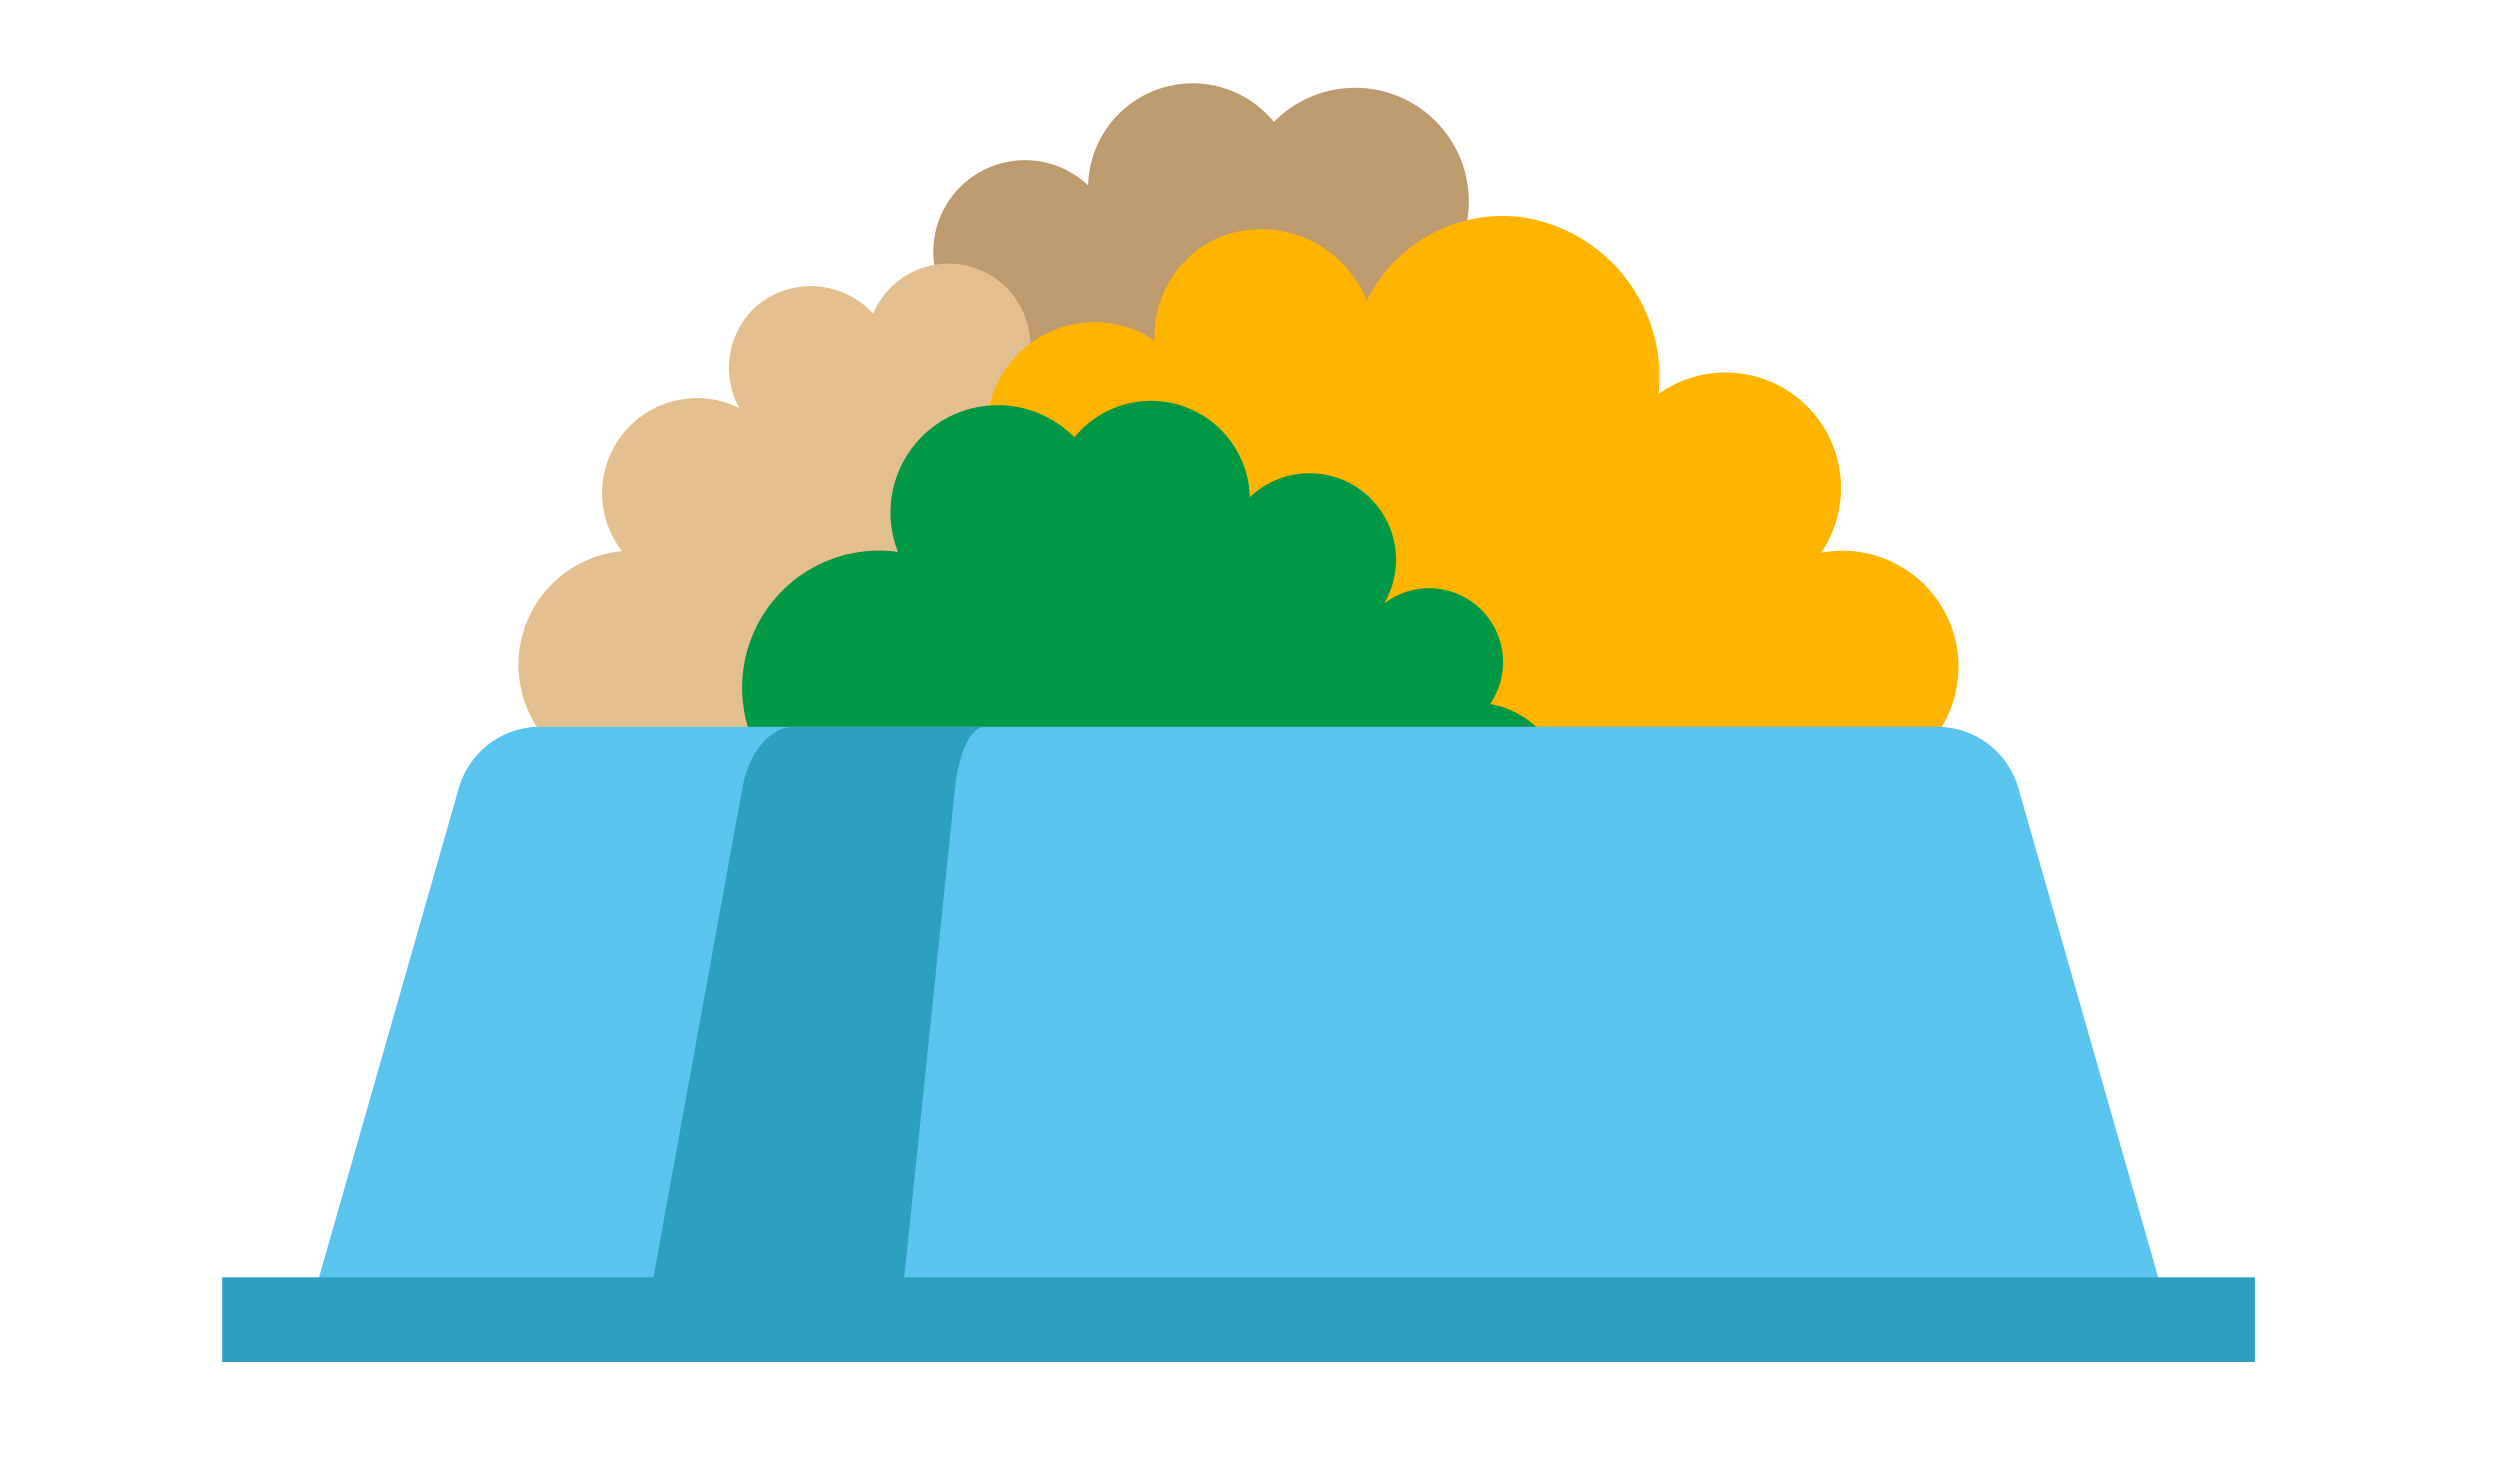
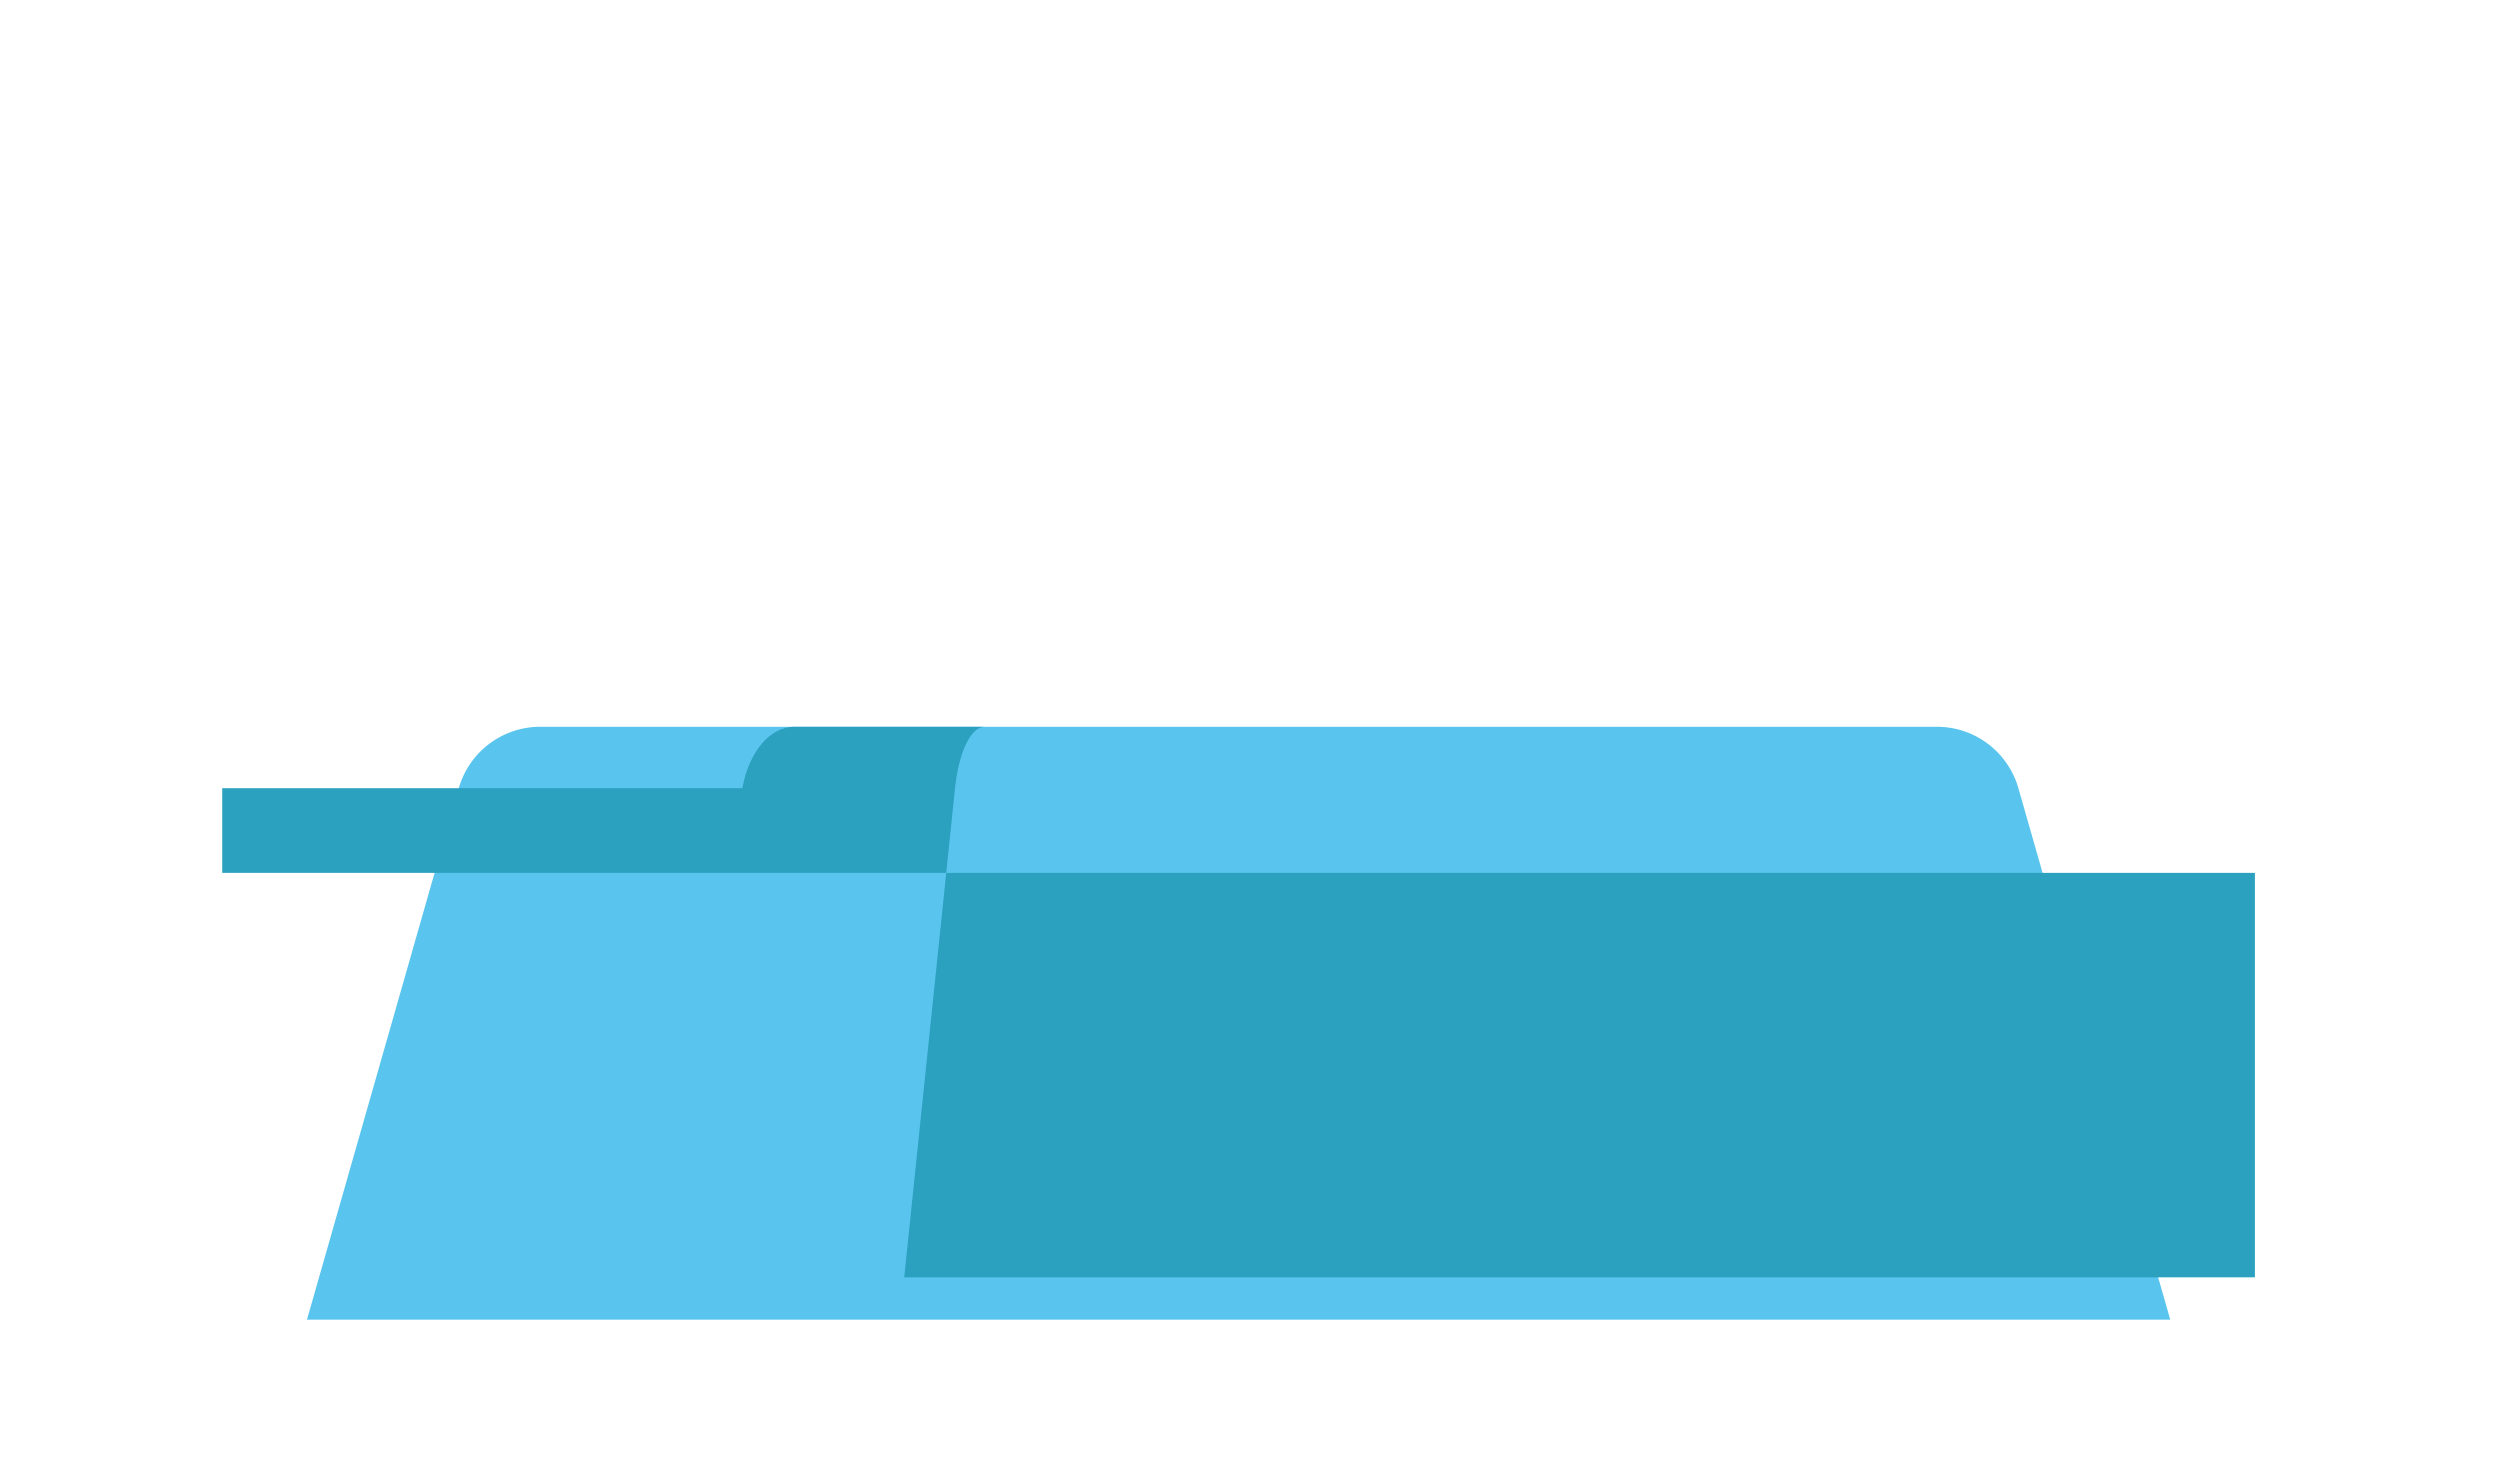
<svg xmlns="http://www.w3.org/2000/svg" width="90" height="53" viewBox="0 0 90 53">
  <g id="Grupo_5863" data-name="Grupo 5863" transform="translate(0 -0.592)">
    <rect id="Retângulo_1988" data-name="Retângulo 1988" width="90" height="53" transform="translate(0 0.592)" fill="none" />
    <g id="Grupo_1574" data-name="Grupo 1574" transform="translate(8 3.592)">
-       <path id="Caminho_529" data-name="Caminho 529" d="M170.876,61.675h-.021a4.092,4.092,0,0,0-6.732-4.362h0a3.766,3.766,0,0,0-6.688,2.284h0a3.3,3.3,0,0,0-5.136,4.034l-.008,0v3.389l17.858-.325Z" transform="translate(-126.262 -55.922)" fill="#be9b6e" />
-       <path id="Caminho_530" data-name="Caminho 530" d="M160.485,78.73H146.176a4.109,4.109,0,0,1-.39-8.2h0a3.417,3.417,0,0,1,4.223-5.151,3,3,0,0,1,.585-3.642,3.036,3.036,0,0,1,4.234.241,2.946,2.946,0,0,1,5.639,1.492Z" transform="translate(-131.395 -53.689)" fill="#e3bf8f" />
-       <path id="Caminho_531" data-name="Caminho 531" d="M186.583,78.506a4.174,4.174,0,0,0-3.421-7.327,4.157,4.157,0,0,0-5.854-5.717,5.807,5.807,0,0,0-4.857-6.354,5.452,5.452,0,0,0-5.647,3,4.1,4.1,0,0,0-5.134-2.355,3.861,3.861,0,0,0-2.5,3.79h0a3.879,3.879,0,0,0-5.288,5.523V78.5h32.7Z" transform="translate(-125.601 -54.279)" fill="#ffb400" />
-       <path id="Caminho_532" data-name="Caminho 532" d="M173.676,81a3.361,3.361,0,0,0,.595-6.668l0,0a2.66,2.66,0,0,0-3.794-3.63l-.008-.006a3.114,3.114,0,0,0-4.848-3.808h0a3.555,3.555,0,0,0-6.313-2.154l0,0a3.864,3.864,0,0,0-6.354,4.121h-.021a4.64,4.64,0,0,0-.654-.044,4.934,4.934,0,1,0,0,9.868Z" transform="translate(-128.628 -51.989)" fill="#009844" />
      <path id="Caminho_533" data-name="Caminho 533" d="M204.146,92.46l-5.467-19.132a3.049,3.049,0,0,0-2.932-2.211H145.465a3.049,3.049,0,0,0-2.932,2.211L137.068,92.46Z" transform="translate(-134.017 -47.953)" fill="#59c5ef" />
-       <path id="Caminho_534" data-name="Caminho 534" d="M159.619,90.937l1.829-17.609c.136-1.308.572-2.211,1.066-2.211h-6.857c-.866,0-1.627.9-1.866,2.211l-3.2,17.609H135.067v3.049h73.176V90.937Z" transform="translate(-135.067 -47.953)" fill="#2ba0bf" />
+       <path id="Caminho_534" data-name="Caminho 534" d="M159.619,90.937l1.829-17.609c.136-1.308.572-2.211,1.066-2.211h-6.857c-.866,0-1.627.9-1.866,2.211H135.067v3.049h73.176V90.937Z" transform="translate(-135.067 -47.953)" fill="#2ba0bf" />
    </g>
  </g>
</svg>